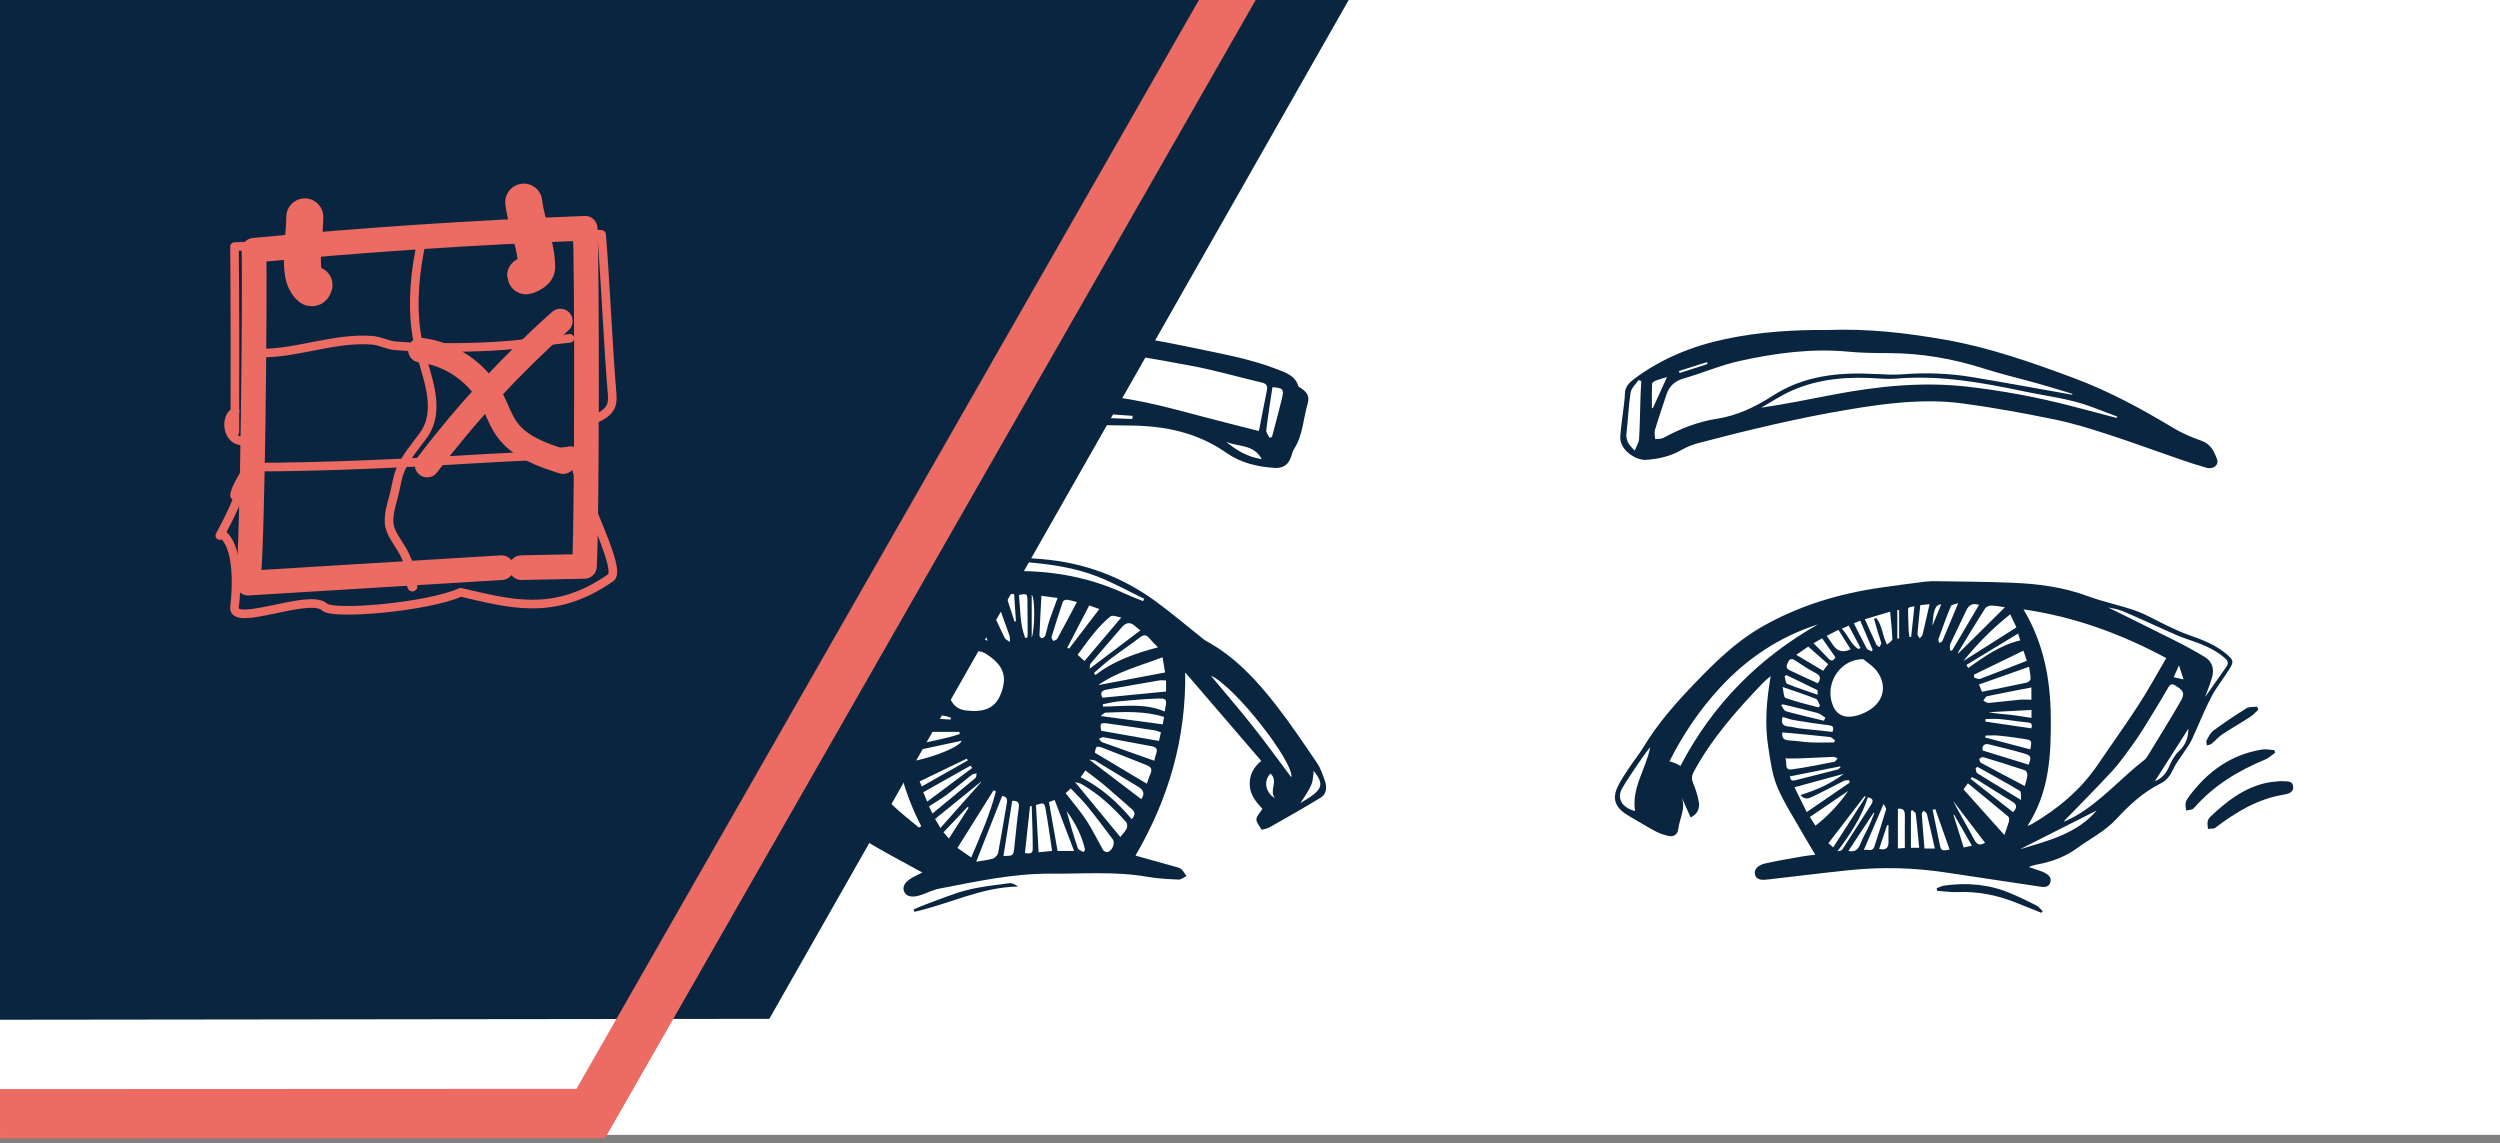
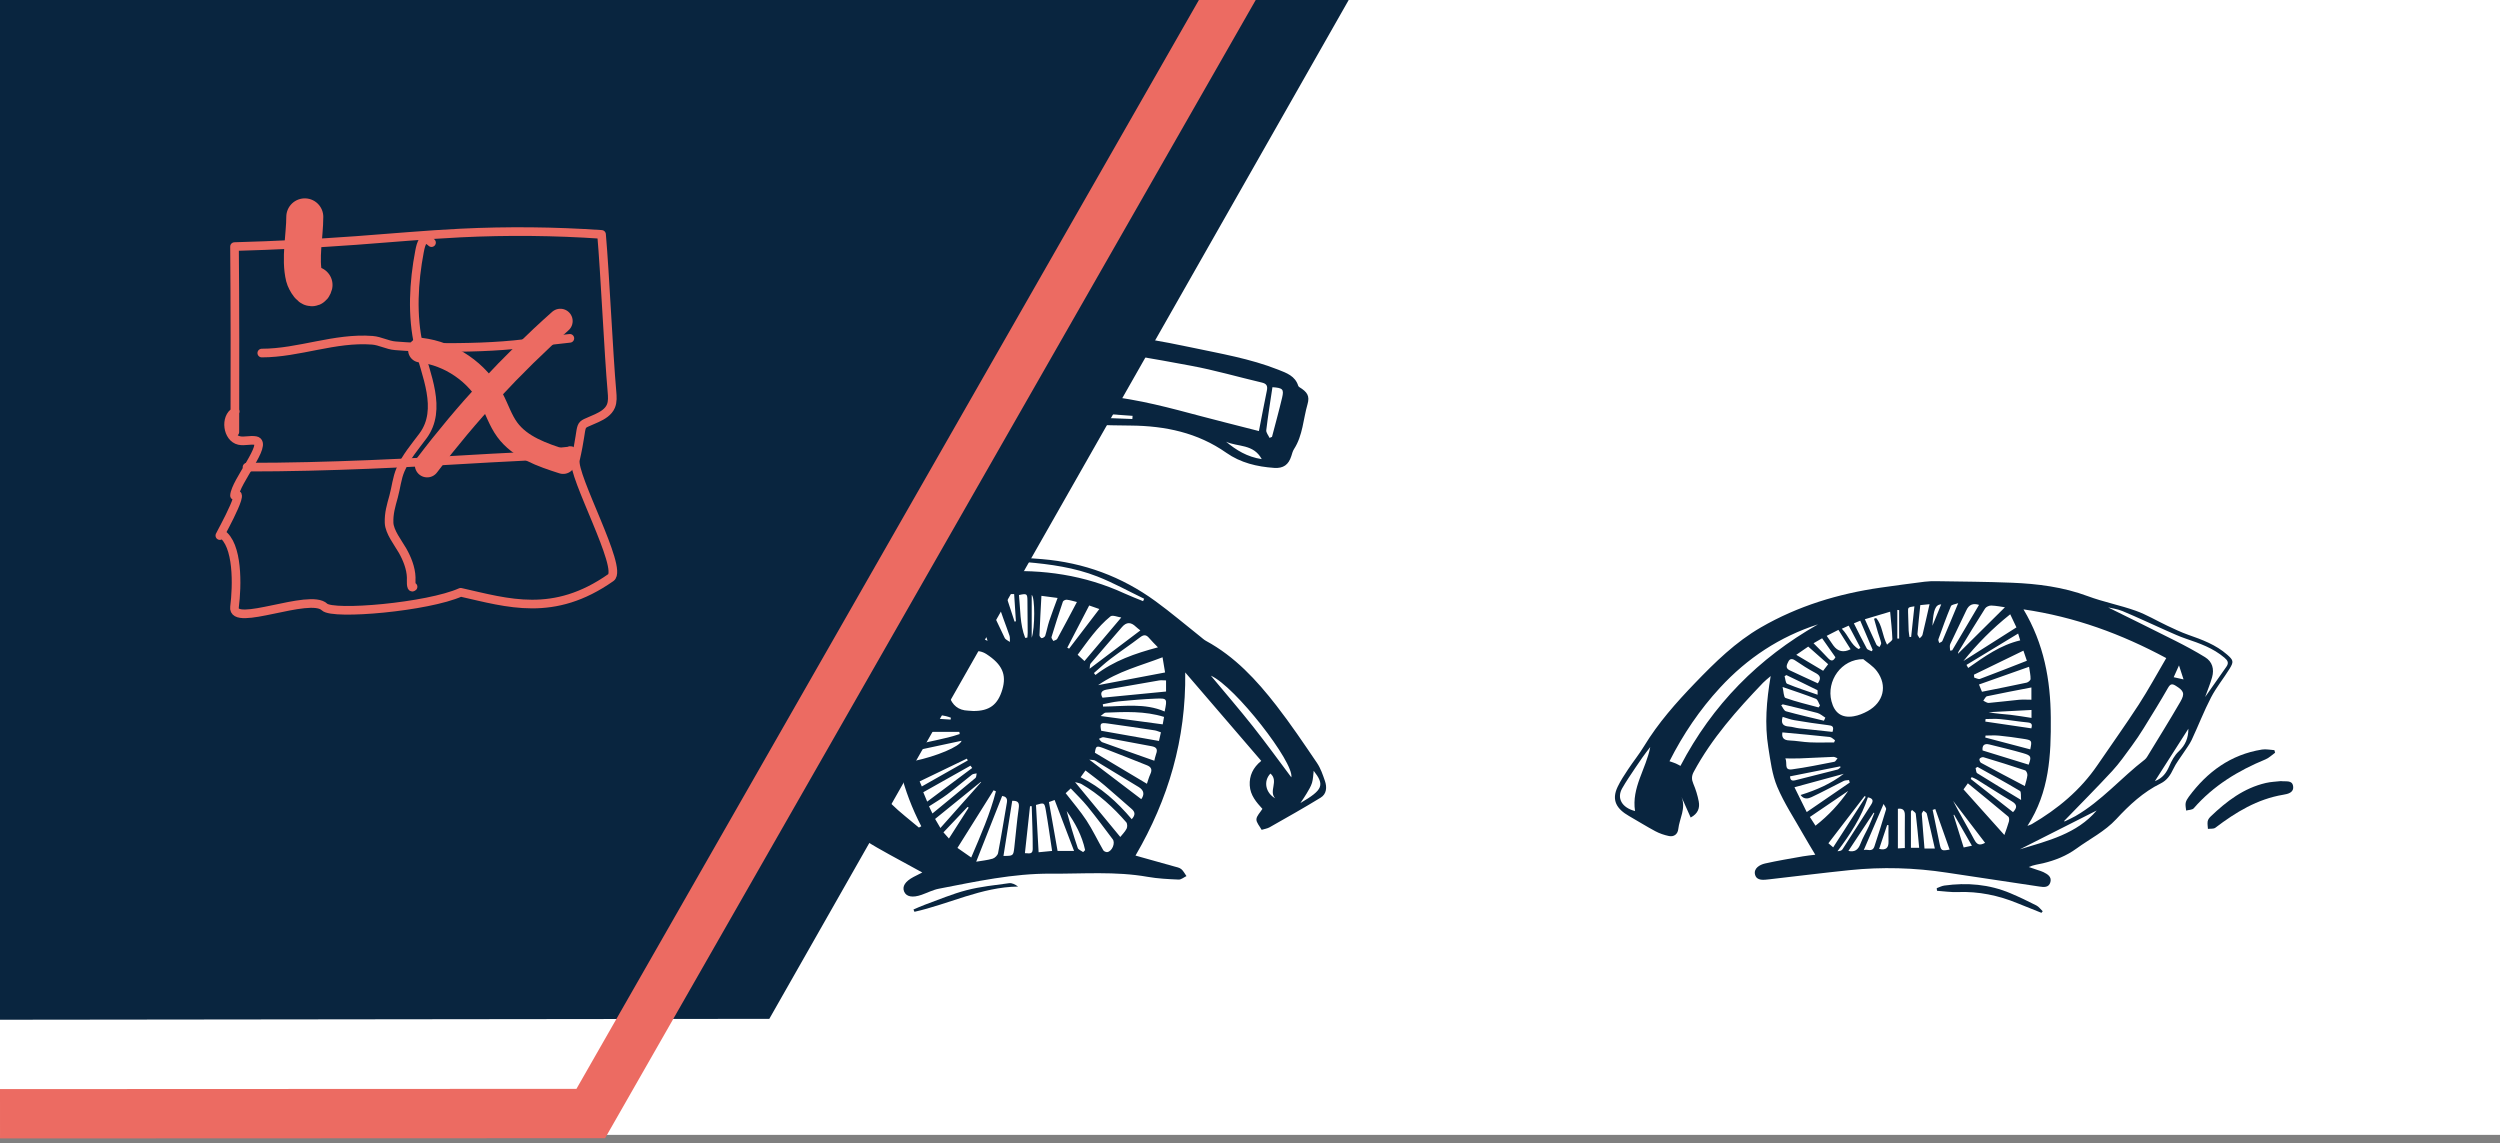
<svg xmlns="http://www.w3.org/2000/svg" width="304" height="139" viewBox="0 0 304 139" fill="none">
  <rect x="0" y="0" width="304" height="139" fill="#808080" stroke="none" />
  <rect width="304" height="138" fill="white" />
  <g clip-path="url(#clip0_2359_16168)">
    <path d="M265.518 82.616C265.323 82.014 265.158 81.504 264.966 80.911C264.764 81.361 264.569 81.797 264.321 82.349C264.842 82.465 265.222 82.55 265.518 82.616ZM234.983 76.093C235.333 75.241 235.683 74.389 236.053 73.487C235.347 73.521 235.094 74.141 234.983 76.093ZM230.935 74.192C230.861 74.183 230.787 74.175 230.713 74.166V77.649C230.787 77.65 230.861 77.65 230.935 77.65V74.192ZM229.64 100.339C229.586 100.334 229.531 100.328 229.477 100.323C229.154 101.288 228.831 102.253 228.505 103.225C229.365 103.43 229.663 103.076 229.644 102.326C229.628 101.664 229.64 101.001 229.64 100.339ZM232.195 77.458C232.262 77.457 232.329 77.455 232.396 77.454C232.527 76.22 232.658 74.986 232.792 73.728C232.001 73.844 232.003 73.844 232.022 74.453C232.046 75.195 232.059 75.938 232.091 76.679C232.103 76.94 232.159 77.199 232.195 77.458ZM223.964 76.454C224.793 77.288 225.065 78.42 226.025 78.931C226.093 78.876 226.16 78.821 226.228 78.766C225.763 77.89 225.298 77.014 224.802 76.079C224.556 76.189 224.336 76.288 223.964 76.454ZM239.786 102.84C239.019 101.504 238.32 100.285 237.621 99.067C237.597 99.081 237.572 99.095 237.548 99.109C237.954 100.406 238.36 101.702 238.782 103.052C239.001 103.006 239.324 102.937 239.786 102.84ZM247.031 86.331C245.238 86.425 243.526 86.515 241.814 86.605C242.693 86.782 243.565 86.821 244.431 86.916C245.289 87.011 246.14 87.164 247.031 87.297V86.331ZM225.431 75.8C225.968 76.859 226.461 77.871 227.001 78.857C227.094 79.026 227.391 79.084 227.594 79.193C227.635 79.137 227.676 79.081 227.717 79.025C227.22 77.857 226.722 76.688 226.207 75.476C225.952 75.582 225.725 75.677 225.431 75.8ZM224.765 103.47C225.51 103.644 225.947 103.354 226.223 102.62C226.502 101.877 226.924 101.188 227.258 100.463C227.501 99.938 227.703 99.394 227.924 98.858C227.893 98.848 227.863 98.839 227.832 98.829C226.817 100.366 225.802 101.902 224.765 103.47M220.527 78.217C221.151 78.856 221.733 79.422 222.278 80.02C222.664 80.444 222.936 80.403 223.188 79.921C222.65 79.154 222.124 78.404 221.57 77.616C221.258 77.796 220.974 77.96 220.527 78.217ZM245.406 77.04C243.235 78.358 241.18 79.604 239.124 80.851C239.194 80.975 239.263 81.1 239.332 81.224C241.298 79.848 243.244 78.433 245.658 77.87C245.588 77.641 245.531 77.453 245.406 77.04ZM238.115 73.346C237.785 73.473 237.318 73.509 237.234 73.707C236.676 75.029 236.194 76.382 235.709 77.733C235.664 77.857 235.774 78.036 235.812 78.189C235.942 78.11 236.141 78.06 236.19 77.945C236.823 76.468 237.435 74.982 238.115 73.346M241.387 102.489C240.069 100.76 238.783 99.074 237.497 97.387C238.309 98.985 239.229 100.497 240.048 102.061C240.37 102.678 240.68 102.878 241.387 102.489ZM247.017 88.568C247.111 88.181 247.145 87.903 246.584 87.851C245.462 87.747 244.348 87.552 243.227 87.444C242.639 87.387 242.041 87.434 241.448 87.434C241.436 87.537 241.424 87.641 241.412 87.744C243.249 88.014 245.087 88.284 247.017 88.568M221.02 84.479C221.007 84.192 221.05 83.952 220.987 83.92C219.739 83.296 218.48 82.696 217.222 82.091C217.149 82.135 217.077 82.18 217.004 82.225C217.104 82.543 217.12 83.064 217.318 83.147C218.496 83.636 219.717 84.023 221.02 84.479ZM217.668 94.405C217.687 94.72 217.757 95.022 218.298 94.882C220.014 94.44 221.736 94.02 223.452 93.576C223.59 93.54 223.697 93.391 223.819 93.293C223.8 93.259 223.781 93.224 223.761 93.19C221.745 93.592 219.729 93.994 217.668 94.405ZM266.107 88.613C264.766 90.712 263.426 92.81 262.034 94.989C262.982 94.622 263.436 93.968 263.791 93.152C264.07 92.51 264.427 91.837 264.93 91.373C265.747 90.619 266.111 89.732 266.107 88.613ZM226.875 96.892C226.828 96.861 226.781 96.831 226.734 96.801C225.278 98.699 223.823 100.596 222.333 102.539C222.421 102.615 222.588 102.758 222.915 103.038C224.264 100.945 225.569 98.918 226.875 96.892M234.632 73.471C234.184 73.516 233.842 73.549 233.508 73.582C233.383 74.804 233.252 75.95 233.163 77.098C233.151 77.263 233.34 77.445 233.436 77.618C233.552 77.481 233.734 77.36 233.773 77.204C234.064 76.012 234.327 74.813 234.632 73.471ZM232.499 98.488C232.455 98.552 232.411 98.617 232.368 98.681V103.093H233.371C233.235 101.668 233.12 100.311 232.957 98.961C232.936 98.787 232.658 98.645 232.499 98.488ZM235.331 98.379C235.224 98.413 235.117 98.447 235.009 98.481C235.291 99.853 235.573 101.224 235.855 102.596C236.032 103.453 236.097 103.494 237.074 103.308C236.491 101.66 235.911 100.02 235.331 98.379ZM227.137 96.955C226.351 99.377 224.979 101.468 223.439 103.507C223.698 103.5 223.939 103.442 224.036 103.292C225.216 101.477 226.37 99.645 227.541 97.824C227.857 97.332 227.713 97.072 227.137 96.955ZM221.79 87.639C221.847 87.516 221.904 87.392 221.961 87.269C221.64 87.073 221.344 86.791 220.996 86.696C219.6 86.315 218.188 85.991 216.781 85.646C216.719 85.686 216.657 85.727 216.594 85.767C216.786 86.017 216.934 86.425 217.177 86.493C218.703 86.917 220.25 87.266 221.79 87.639ZM223.552 76.591C223.041 76.851 222.603 77.074 222.126 77.317C222.442 77.776 222.681 78.139 222.936 78.491C223.471 79.23 224.17 79.383 225.035 78.949C224.559 78.193 224.085 77.439 223.552 76.591ZM235.277 103.182C234.95 101.74 234.641 100.338 234.3 98.944C234.265 98.799 234.039 98.701 233.901 98.58C233.826 98.713 233.679 98.85 233.688 98.977C233.782 100.355 233.9 101.731 234.018 103.182H235.277H235.277ZM230.783 98.349V103.166C231.157 103.145 231.42 103.131 231.628 103.119C231.628 101.736 231.615 100.435 231.633 99.134C231.642 98.495 231.352 98.265 230.783 98.349M239.751 94.497C239.713 94.571 239.675 94.645 239.638 94.719C241.355 96.066 243.072 97.413 244.784 98.756C245.313 98.207 245.296 97.833 244.647 97.447C243.208 96.592 241.807 95.675 240.385 94.791C240.189 94.669 239.963 94.594 239.751 94.497ZM241.446 89.443L241.404 89.683C243.229 90.163 245.053 90.643 246.879 91.124C247.101 90.025 247.104 90.008 245.994 89.834C245.028 89.681 244.057 89.548 243.084 89.453C242.543 89.4 241.992 89.443 241.446 89.443ZM220.764 100.405C222.381 99.138 223.658 97.744 224.739 96.18C223.207 97.22 221.676 98.261 220.08 99.345C220.273 99.645 220.488 99.978 220.764 100.405ZM219.881 78.625C219.523 78.871 219.036 79.207 218.426 79.626C219.606 80.328 220.636 80.94 221.694 81.569C221.915 81.279 222.081 81.061 222.304 80.768C221.501 80.058 220.731 79.377 219.881 78.625ZM226.634 103.373C227.026 103.196 227.677 103.701 227.934 102.909C228.419 101.417 228.907 99.927 229.347 98.422C229.398 98.249 229.154 97.991 229.042 97.763C228.203 99.718 227.437 101.503 226.634 103.373M216.76 83.536C216.889 84.059 216.887 84.788 217.118 84.871C218.428 85.341 219.793 85.656 221.14 86.023C221.198 85.943 221.256 85.862 221.314 85.782C221.148 85.504 221.045 85.069 220.806 84.974C219.554 84.474 218.267 84.06 216.76 83.536M221.05 83.093C221.512 82.425 221.31 82.114 220.729 81.81C219.886 81.37 219.086 80.844 218.296 80.312C217.935 80.07 217.653 80.077 217.468 80.444C217.292 80.794 217.051 81.232 217.601 81.495C218.737 82.037 219.885 82.555 221.05 83.093M222.832 88.999C223.065 88.286 222.748 88.235 222.292 88.179C220.922 88.011 219.555 87.804 218.193 87.575C217.707 87.494 217.24 87.307 216.769 87.17C216.531 87.966 216.807 88.301 217.543 88.348C217.95 88.374 218.348 88.515 218.755 88.562C220.122 88.719 221.491 88.857 222.832 88.999ZM245.768 97.278C245.716 96.813 245.798 96.282 245.624 96.177C243.93 95.164 242.194 94.222 240.47 93.26C240.391 93.304 240.312 93.348 240.233 93.392C240.294 93.607 240.285 93.932 240.425 94.02C242.119 95.081 243.834 96.107 245.768 97.278ZM237.134 79.114C237.217 79.104 237.3 79.094 237.384 79.083C238.472 77.242 239.56 75.4 240.652 73.552C239.936 73.329 239.433 73.499 239.102 74.223C238.472 75.599 237.779 76.946 237.148 78.322C237.047 78.542 237.134 78.848 237.134 79.114M216.739 89.059C216.646 89.624 216.817 90.015 217.605 90.041C218.425 90.069 219.241 90.235 220.062 90.27C221.048 90.312 222.038 90.28 223.026 90.28C223.064 90.192 223.102 90.104 223.14 90.017C222.924 89.878 222.72 89.641 222.492 89.616C220.608 89.411 218.72 89.245 216.739 89.059ZM254.959 98.553C251.844 100.128 248.727 101.704 245.61 103.28C249.016 102.236 252.532 101.407 254.959 98.553ZM247.019 83.595C245.14 83.96 243.377 84.288 241.624 84.663C241.442 84.702 241.319 85.017 241.169 85.204C241.39 85.3 241.619 85.494 241.83 85.477C243.057 85.374 244.279 85.206 245.505 85.094C246.006 85.048 246.514 85.086 247.019 85.086V83.595ZM217.092 92.223C217.389 92.757 216.868 93.695 217.909 93.555C219.634 93.322 221.343 92.967 223.053 92.634C223.205 92.604 223.314 92.355 223.444 92.208C223.278 92.148 223.11 92.03 222.947 92.036C221.589 92.085 220.231 92.165 218.873 92.219C218.34 92.241 217.805 92.223 217.092 92.223ZM241.081 91.255C242.97 91.837 244.827 92.41 246.687 92.984C247.034 92.016 247.005 91.876 246.017 91.588C244.663 91.194 243.288 90.873 241.92 90.53C241.269 90.367 241.015 90.656 241.081 91.255M246.048 79.119C244 80.114 242.016 81.078 240.031 82.042C240.043 82.16 240.055 82.278 240.067 82.396C240.3 82.455 240.575 82.625 240.76 82.556C242.65 81.85 244.525 81.106 246.466 80.348C246.369 80.063 246.231 79.658 246.048 79.119ZM226.767 75.298C227.257 76.386 227.702 77.392 228.171 78.387C228.231 78.515 228.418 78.584 228.547 78.68C228.62 78.512 228.779 78.326 228.749 78.179C228.661 77.754 228.488 77.347 228.363 76.929C228.196 76.366 228.042 75.8 227.882 75.235C227.967 75.208 228.051 75.18 228.135 75.153C228.905 76.018 228.863 77.259 229.465 78.392C229.73 78.124 230.118 77.91 230.111 77.709C230.077 76.621 229.945 75.535 229.841 74.382C228.764 74.703 227.788 74.994 226.767 75.298ZM246.218 95.584C246.337 95.113 246.487 94.695 246.531 94.266C246.551 94.074 246.404 93.726 246.257 93.677C244.575 93.112 242.88 92.584 241.181 92.074C241.047 92.034 240.764 92.161 240.709 92.282C240.658 92.395 240.769 92.692 240.89 92.758C242.628 93.699 244.38 94.615 246.218 95.584M244.443 74.696C242.226 76.462 240.39 78.34 238.748 80.383C240.873 79.035 242.997 77.687 245.199 76.29C244.993 75.855 244.746 75.334 244.443 74.696ZM246.735 81.079C244.636 81.822 242.671 82.517 240.644 83.235C240.811 83.641 240.912 83.887 241.007 84.118C242.872 83.743 244.656 83.394 246.433 83.011C246.625 82.969 246.912 82.73 246.916 82.575C246.929 82.131 246.819 81.685 246.735 81.079ZM198.821 98.623C198.377 95.779 200.177 93.473 200.67 90.841C200.008 91.674 199.409 92.531 198.831 93.402C198.291 94.214 197.735 95.019 197.253 95.866C196.583 97.045 197.2 98.214 198.821 98.623ZM243.732 101.536C243.927 100.973 244.132 100.446 244.282 99.904C244.333 99.719 244.327 99.401 244.213 99.304C242.602 97.95 240.968 96.623 239.292 95.251C239.08 95.547 238.921 95.769 238.763 95.989C240.441 97.862 242.083 99.695 243.732 101.536ZM238.078 79.855C238.055 79.763 238.032 79.672 238.009 79.58C239.93 77.677 241.851 75.773 243.799 73.844C243.394 73.787 242.765 73.656 242.131 73.634C241.881 73.625 241.514 73.79 241.385 73.994C240.281 75.726 239.215 77.483 238.157 79.244C238.06 79.405 238.101 79.649 238.078 79.855ZM219.697 98.747C221.505 97.507 223.216 96.334 224.928 95.16C224.897 95.058 224.867 94.957 224.837 94.856C224.622 94.888 224.381 94.87 224.195 94.962C222.887 95.612 221.604 96.315 220.28 96.93C219.909 97.102 219.376 97.27 218.949 96.671C220.902 96.062 222.656 95.29 224.203 94.095C222.232 94.632 220.261 95.169 218.208 95.729C218.685 96.696 219.169 97.677 219.697 98.747ZM268.144 84.757C269.052 83.461 269.888 82.263 270.731 81.07C271.058 80.606 270.889 80.312 270.489 79.972C269.117 78.803 267.469 78.229 265.803 77.663C265.002 77.391 264.229 77.035 263.454 76.691C261.669 75.9 259.905 75.062 258.104 74.311C257.444 74.035 256.704 73.95 256.351 73.864C258.891 75.123 261.732 76.511 264.555 77.937C265.771 78.551 266.974 79.199 268.134 79.912C269.033 80.465 269.264 81.369 268.99 82.356C268.778 83.119 268.466 83.854 268.144 84.757ZM221.07 75.92C216.422 77.418 212.473 80.024 209.159 83.618C206.688 86.297 204.67 89.278 203.009 92.567C203.353 92.688 203.576 92.751 203.785 92.844C204.013 92.945 204.23 93.074 204.342 93.133C208.228 85.697 213.827 80.027 221.07 75.92ZM226.573 80.154C223.903 80.141 222.071 82.8 222.704 85.266C223.072 86.701 223.965 87.346 225.409 87.1C225.996 87.001 226.584 86.76 227.11 86.471C229.044 85.407 229.544 83.379 228.238 81.62C227.755 80.969 227 80.52 226.573 80.154ZM251.012 99.816C251.021 99.844 251.029 99.872 251.038 99.9C251.486 99.68 251.948 99.483 252.379 99.234C255.558 97.396 257.937 94.574 260.811 92.36C260.93 92.268 261.026 92.135 261.106 92.004C262.456 89.783 263.835 87.579 265.135 85.329C265.717 84.322 265.546 83.999 264.573 83.39C264.122 83.107 263.908 83.159 263.627 83.65C262.683 85.301 261.681 86.919 260.68 88.536C260.219 89.281 259.732 90.013 259.212 90.717C258.449 91.75 257.713 92.817 256.843 93.758C254.94 95.815 252.961 97.801 251.012 99.816ZM246.056 74.099C248.558 78.294 249.34 82.699 249.376 87.269C249.412 91.797 249.221 96.293 246.538 100.428C246.841 100.307 246.96 100.275 247.062 100.215C250.219 98.37 252.977 96.083 255.054 93.034C256.723 90.583 258.454 88.172 260.068 85.685C261.244 83.873 262.274 81.968 263.416 80.024C257.963 77.093 252.324 75.013 246.056 74.099M215.315 82.21C214.907 82.565 214.627 82.775 214.388 83.024C211.208 86.349 208.156 89.773 205.955 93.862C205.683 94.368 205.688 94.786 205.912 95.311C206.204 95.994 206.427 96.72 206.566 97.45C206.715 98.233 206.492 98.929 205.586 99.412C205.204 98.554 204.835 97.728 204.467 96.903C205.048 98.285 204.222 99.524 204.078 100.818C204.01 101.429 203.561 101.79 202.936 101.66C202.371 101.543 201.802 101.348 201.294 101.078C200.205 100.497 199.157 99.84 198.085 99.225C196.606 98.376 195.913 97.325 196.709 95.669C197.063 94.93 197.521 94.237 197.975 93.552C198.601 92.606 199.32 91.718 199.908 90.75C201.635 87.906 203.825 85.436 206.115 83.056C208.55 80.526 211.056 78.063 214.134 76.286C218.645 73.682 223.531 72.199 228.662 71.46C230.449 71.203 232.237 70.964 234.028 70.737C234.512 70.676 235.006 70.664 235.495 70.672C238.54 70.723 241.586 70.736 244.628 70.859C247.777 70.986 250.881 71.376 253.877 72.494C255.78 73.204 257.803 73.587 259.717 74.271C261.041 74.744 262.267 75.49 263.548 76.091C264.385 76.484 265.222 76.888 266.093 77.193C267.781 77.784 269.445 78.399 270.818 79.601C271.575 80.264 271.649 80.457 271.127 81.305C270.399 82.486 269.505 83.575 268.867 84.8C267.994 86.478 267.314 88.254 266.51 89.969C266.253 90.515 265.867 91.001 265.538 91.513C265.113 92.172 264.607 92.793 264.28 93.497C263.927 94.257 263.49 94.896 262.741 95.265C260.615 96.311 258.919 97.896 257.338 99.603C255.942 101.11 254.123 102.003 252.502 103.183C251.254 104.091 249.898 104.618 248.442 104.971C247.881 105.107 247.299 105.16 246.696 105.427C247.072 105.554 247.448 105.681 247.823 105.81C248.043 105.886 248.271 105.946 248.477 106.049C248.975 106.299 249.503 106.598 249.331 107.259C249.148 107.96 248.528 107.883 247.983 107.802C244.231 107.245 240.478 106.687 236.728 106.112C232.803 105.51 228.863 105.402 224.917 105.808C221.659 106.144 218.409 106.552 215.155 106.923C214.481 107 213.621 107.139 213.415 106.358C213.218 105.606 213.961 105.151 214.63 105C216.156 104.656 217.704 104.404 219.246 104.128C219.72 104.043 220.203 104.003 220.738 103.935C220.216 103.055 219.722 102.254 219.26 101.435C218.184 99.528 216.958 97.682 216.112 95.677C215.485 94.189 215.286 92.501 215.026 90.882C214.571 88.055 214.801 85.229 215.315 82.21" fill="#09253F" />
-     <path d="M204.153 45.114C204.185 45.196 204.217 45.277 204.249 45.358C205.378 44.993 206.507 44.629 207.636 44.264C207.611 44.188 207.586 44.111 207.562 44.034C206.425 44.394 205.289 44.754 204.153 45.114ZM202.705 45.853C202.341 45.963 201.846 46.09 201.371 46.27C201.182 46.341 200.899 46.524 200.893 46.666C200.851 47.656 200.871 48.648 200.871 49.64C200.912 49.632 200.953 49.624 200.995 49.617C201.572 48.345 202.15 47.074 202.705 45.853ZM198.797 54.786C199.009 54.227 199.288 53.804 199.314 53.365C199.414 51.645 199.43 49.92 199.486 48.197C199.506 47.578 199.551 46.961 199.585 46.342C199.47 46.3 199.356 46.258 199.242 46.215C198.909 46.72 198.368 47.191 198.282 47.735C198.025 49.354 197.982 51.007 197.784 52.637C197.681 53.481 197.988 54.075 198.797 54.786M257.378 50.816C257.411 50.763 257.443 50.711 257.476 50.659C256.423 50.262 255.372 49.865 254.319 49.469C251.671 48.473 248.867 48.171 246.123 47.593C241.041 46.524 235.954 45.603 230.722 46.029C230.005 46.088 229.275 46.078 228.557 46.028C224.89 45.77 221.281 45.992 217.876 47.504C216.583 48.078 215.389 48.878 214.15 49.575C217.158 49.139 220.081 48.529 223.014 47.973C228.331 46.966 233.687 46.405 239.094 47.005C243.401 47.484 247.657 48.282 251.855 49.369C253.697 49.846 255.537 50.333 257.378 50.816M251.957 47.995C251.977 47.962 251.997 47.928 252.017 47.894C250.673 47.49 249.335 47.066 247.984 46.686C245.73 46.051 243.443 45.521 241.214 44.809C237.449 43.606 233.614 42.949 229.66 42.938C228.036 42.934 226.404 42.921 224.789 42.766C220.316 42.338 215.925 42.93 211.59 43.882C209.264 44.393 207.042 45.358 204.744 46.016C203.627 46.336 202.965 46.969 202.622 48.034C202.166 49.454 201.667 50.861 201.24 52.29C201.14 52.625 201.255 53.024 201.271 53.393C201.604 53.35 201.986 53.397 202.261 53.247C204.298 52.143 206.447 51.282 208.717 50.933C211.27 50.54 213.47 49.469 215.589 48.105C219.365 45.674 223.572 45.25 227.921 45.472C229.076 45.531 230.242 45.603 231.391 45.512C234.236 45.285 237.064 45.399 239.869 45.865C243.905 46.536 247.928 47.282 251.957 47.995M222.073 40.128C227.313 39.934 231.884 40.505 236.446 41.296C241.864 42.235 247.005 44.053 252.133 45.955C256.437 47.551 260.435 49.725 264.352 52.085C265.404 52.719 266.569 53.196 267.731 53.608C268.831 53.998 269.231 54.897 269.589 55.82C269.865 56.532 269.139 57.12 268.291 56.878C267.179 56.561 266.078 56.196 264.984 55.819C262.084 54.819 259.206 53.753 256.288 52.808C254.157 52.117 252.003 51.448 249.812 51.001C246.101 50.245 242.369 49.549 238.617 49.054C234.023 48.449 229.449 49.022 224.908 49.779C218.746 50.805 212.678 52.263 206.64 53.846C205.898 54.041 205.152 54.319 204.492 54.703C203.137 55.492 201.654 55.82 200.143 55.918C198.966 55.994 196.895 54.75 197.028 53.03C197.117 51.875 197.293 50.727 197.425 49.576C197.489 49.016 197.578 48.455 197.585 47.893C197.595 47.036 198.12 46.515 198.725 46.065C202.048 43.591 205.767 42.084 209.826 41.222C214.078 40.32 218.36 40.1 222.073 40.128" fill="#09253F" />
    <path d="M276.653 91.529C276.268 91.802 275.918 92.16 275.492 92.336C272.163 93.71 269.152 95.531 266.761 98.285C266.582 98.491 266.15 98.476 265.835 98.564C265.81 98.255 265.724 97.937 265.776 97.642C265.823 97.377 265.988 97.114 266.154 96.89C268.398 93.856 271.255 91.753 275.059 91.145C275.545 91.067 276.063 91.188 276.566 91.217C276.595 91.321 276.624 91.425 276.653 91.529Z" fill="#09253F" />
    <path d="M277.357 94.982C277.98 95.068 278.73 94.823 278.842 95.603C278.956 96.4 278.183 96.55 277.638 96.641C274.485 97.168 271.873 98.765 269.388 100.653C269.175 100.816 268.789 100.752 268.484 100.794C268.469 100.483 268.403 100.163 268.455 99.864C268.492 99.654 268.657 99.439 268.819 99.283C270.753 97.428 272.851 95.829 275.53 95.208C276.152 95.063 276.805 95.047 277.357 94.982Z" fill="#09253F" />
    <path d="M235.506 108.003C235.813 107.893 236.112 107.728 236.428 107.684C239.19 107.299 241.891 107.527 244.478 108.622C245.545 109.073 246.592 109.577 247.624 110.103C247.923 110.255 248.14 110.569 248.394 110.808C248.343 110.872 248.292 110.936 248.24 111C247.279 110.616 246.315 110.241 245.359 109.846C243.015 108.877 240.59 108.376 238.04 108.475C237.21 108.507 236.374 108.377 235.541 108.321C235.529 108.215 235.518 108.109 235.506 108.003Z" fill="#09253F" />
-     <path d="M274.609 86.297C274.281 86.593 273.986 86.939 273.621 87.177C272.497 87.905 271.33 88.566 270.215 89.306C269.749 89.615 269.383 90.073 268.945 90.429C268.791 90.554 268.557 90.579 268.359 90.65C268.342 90.436 268.239 90.176 268.325 90.018C268.555 89.592 268.787 89.103 269.159 88.83C270.462 87.876 271.804 86.971 273.179 86.122C273.516 85.913 274.029 85.987 274.462 85.932C274.511 86.053 274.56 86.175 274.609 86.297Z" fill="#09253F" />
    <path d="M93.822 83.727C92.985 84.187 92.244 85.189 92.366 85.671C92.843 85.033 93.317 84.401 93.822 83.727ZM93.032 87.054C93.36 86.244 93.668 85.485 94.027 84.598C92.928 85.498 92.561 86.392 93.032 87.054ZM118.335 72.557C118.899 73.346 119.424 74.081 119.949 74.816C119.396 72.602 119.227 72.359 118.335 72.557ZM125.456 72.341V77.552C125.858 76.369 125.867 72.634 125.456 72.341ZM89.34 86.708C89.183 86.1 88.84 85.454 88.911 84.857C88.984 84.252 89.465 83.695 89.847 82.964C87.908 84.275 87.731 84.924 89.34 86.708M154.485 94.064C153.601 94.982 153.886 96.415 155.066 97.077C154.236 96.206 155.531 94.964 154.485 94.064ZM123.371 75.589C123.426 75.575 123.48 75.562 123.534 75.548C123.463 74.452 123.392 73.356 123.32 72.24H122.276C122.66 73.412 123.015 74.501 123.371 75.589ZM112.01 77.999C111.935 78.028 111.861 78.058 111.786 78.087C111.808 78.39 111.717 78.87 111.87 78.969C112.71 79.505 113.61 79.949 114.488 80.424C114.547 80.336 114.606 80.247 114.664 80.159C113.78 79.439 112.895 78.719 112.01 77.999M103.146 97.83C103.19 97.779 103.234 97.727 103.277 97.675C102.384 96.442 99.948 94.366 99.195 94.197C99.148 94.252 99.102 94.306 99.055 94.361C100.419 95.517 101.783 96.674 103.146 97.83M117.793 98.209C117.747 98.179 117.702 98.15 117.655 98.12C116.691 99.138 115.727 100.155 114.723 101.214C114.932 101.45 115.126 101.668 115.39 101.965C116.23 100.653 117.012 99.431 117.793 98.209ZM110.686 86.436C110.47 87.097 110.66 87.278 111.184 87.279C111.981 87.28 112.778 87.334 113.574 87.375C114.248 87.41 114.922 87.459 115.596 87.502C115.605 87.425 115.615 87.348 115.625 87.271C114.048 86.666 112.306 86.977 110.686 86.436ZM112.381 76.623C112.285 76.653 112.189 76.682 112.094 76.712C112.198 76.989 112.224 77.362 112.422 77.527C113.193 78.167 114.017 78.742 114.824 79.338C114.881 79.38 114.962 79.389 115.065 79.425C115.199 79.28 115.333 79.135 115.487 78.969C114.427 78.168 113.404 77.396 112.381 76.623M111.829 95.018C111.898 95.18 111.982 95.379 112.091 95.635C113.996 94.555 115.841 93.51 117.686 92.465C117.646 92.393 117.607 92.321 117.567 92.25C115.689 93.156 113.811 94.062 111.829 95.018M131.708 103.613C131.789 103.534 131.871 103.454 131.952 103.375C131.575 101.614 130.74 100.068 129.707 98.618C130.11 100.136 130.552 101.633 131.053 103.109C131.126 103.326 131.482 103.447 131.708 103.613ZM159.744 93.728C159.682 94.213 159.682 94.727 159.539 95.197C159.399 95.654 159.127 96.075 158.883 96.494C158.652 96.891 158.381 97.266 158.128 97.65C160.881 96.044 161.1 95.466 159.744 93.728ZM124.63 103.745C124.946 103.714 125.572 103.993 125.578 103.273C125.592 101.527 125.504 99.781 125.457 98.035C125.388 98.035 125.319 98.035 125.25 98.035C125.044 99.928 124.838 101.821 124.63 103.745ZM124.661 77.567C124.749 77.556 124.837 77.545 124.925 77.533C124.94 77.34 124.968 77.147 124.967 76.954C124.961 75.665 124.946 74.376 124.937 73.087C124.931 72.188 124.876 72.145 123.908 72.356C124.089 74.102 124.005 75.894 124.661 77.567M111.482 79.576C111.341 80.213 111.229 80.725 111.113 81.253C112.1 81.606 113.001 81.927 114.125 82.329C114.054 81.755 114.157 81.125 113.919 80.945C113.217 80.413 112.379 80.06 111.482 79.576M129.78 78.761C129.855 78.799 129.929 78.836 130.004 78.874C131.22 77.281 132.436 75.687 133.68 74.057C133.31 73.928 132.907 73.787 132.446 73.626C131.537 75.377 130.659 77.069 129.78 78.761ZM110.729 84.232C110.692 84.647 110.631 84.979 110.647 85.307C110.655 85.475 110.782 85.765 110.887 85.78C112.037 85.95 113.193 86.076 114.348 86.214C114.397 86.127 114.446 86.04 114.494 85.954C114.234 85.656 114.029 85.21 113.703 85.088C112.769 84.741 111.786 84.525 110.729 84.232M114.053 84.389C113.866 83.768 113.867 83.15 113.595 82.987C112.82 82.52 111.933 82.238 110.992 81.843C110.924 82.371 110.84 82.797 110.83 83.224C110.827 83.374 110.977 83.627 111.105 83.663C111.988 83.908 112.884 84.108 114.053 84.389M114.353 100.684C116.058 98.765 117.685 96.934 119.311 95.103C119.294 95.094 119.278 95.086 119.261 95.077C117.427 96.565 115.593 98.053 113.709 99.583C113.884 99.881 114.072 100.204 114.353 100.684ZM113.384 98.919C115.176 97.447 116.904 96.037 118.614 94.603C118.735 94.501 118.716 94.233 118.761 94.043C118.568 94.092 118.333 94.087 118.189 94.199C117.177 94.989 116.204 95.828 115.18 96.6C114.489 97.119 113.735 97.554 112.97 98.052C113.104 98.333 113.222 98.579 113.384 98.919M115.353 72.855C116.766 74.483 118.107 76.039 119.467 77.578C119.616 77.746 119.879 77.814 120.089 77.928C119.968 77.443 119.724 77.094 119.478 76.746C118.737 75.695 117.924 74.687 117.274 73.584C116.677 72.57 116.753 72.525 115.353 72.855M118.219 93.386C118.151 93.292 118.082 93.198 118.013 93.105C116.109 94.177 114.204 95.248 112.271 96.335C112.418 96.69 112.552 97.011 112.745 97.477C114.637 96.063 116.428 94.724 118.219 93.386ZM119.745 72.421C120.567 74.181 121.349 75.885 122.17 77.569C122.275 77.784 122.585 77.899 122.8 78.06C122.788 77.803 122.833 77.527 122.754 77.292C122.301 75.952 121.75 74.641 121.368 73.282C121.045 72.131 121.109 72.097 119.745 72.421ZM116.93 90.077C114.9 90.512 112.952 90.929 110.928 91.363C111.014 91.773 111.094 92.153 111.174 92.532C113.843 91.978 116.733 90.778 116.93 90.077ZM138.778 97.178C139.152 96.663 139.162 96.131 138.481 95.714C136.71 94.629 134.936 93.549 133.155 92.48C133.021 92.399 132.824 92.425 132.458 92.373C134.671 94.055 136.695 95.594 138.778 97.178ZM106.174 75.146C106.148 75.081 106.122 75.016 106.096 74.952C102.263 76.169 99.09 78.548 95.801 80.723C95.843 80.796 95.884 80.869 95.925 80.941C99.342 79.01 102.758 77.078 106.174 75.146ZM137.619 99.615C138.095 99.09 138.032 98.725 137.589 98.349C136.493 97.414 135.432 96.439 134.33 95.511C133.59 94.887 132.805 94.316 131.994 93.686C131.775 93.99 131.616 94.211 131.401 94.512C133.888 95.747 135.86 97.522 137.619 99.615ZM118.38 77.821C118.412 77.745 118.444 77.668 118.477 77.592C117.315 76.19 116.133 74.803 115.001 73.378C114.509 72.76 114.04 72.884 113.48 73.202C113.521 73.32 113.527 73.409 113.574 73.46C114.856 74.833 116.126 76.218 117.444 77.557C117.641 77.757 118.062 77.738 118.38 77.821M110.671 88.993C110.73 89.582 110.783 90.112 110.843 90.709C112.879 90.142 114.843 89.897 116.7 89.258C116.685 89.17 116.669 89.081 116.653 88.993H110.671ZM126.636 72.453C126.548 74.132 126.459 75.693 126.398 77.255C126.393 77.375 126.6 77.615 126.678 77.603C126.835 77.579 127.054 77.445 127.098 77.309C127.287 76.722 127.39 76.108 127.584 75.524C127.888 74.605 128.241 73.701 128.602 72.711C127.952 72.626 127.373 72.55 126.636 72.453M134.099 85.638C134.112 85.732 134.125 85.827 134.138 85.921C136.654 85.898 139.2 85.465 141.62 86.519C141.946 84.944 141.944 84.898 140.535 84.953C139.023 85.011 137.513 85.146 136.005 85.289C135.365 85.35 134.734 85.518 134.099 85.638ZM130.953 73.203C130.517 73.099 130.124 72.972 129.722 72.925C129.569 72.907 129.29 73.035 129.248 73.158C128.761 74.587 128.299 76.025 127.862 77.47C127.824 77.593 128.005 77.783 128.084 77.942C128.245 77.86 128.483 77.821 128.555 77.69C129.353 76.234 130.125 74.763 130.953 73.203ZM116.858 78.057C115.638 76.734 114.425 75.419 113.139 74.025C112.985 74.457 112.89 74.83 112.724 75.166C112.45 75.719 112.625 76.033 113.123 76.355C113.967 76.899 114.782 77.496 115.562 78.128C116.067 78.537 116.458 78.531 116.858 78.057M133.837 87.067C136.467 87.42 138.895 87.747 141.386 88.082C141.423 87.872 141.485 87.53 141.548 87.176C139.176 86.442 136.808 86.564 134.446 86.656C134.265 86.663 134.093 86.888 133.837 87.067ZM123.086 97.379C122.734 99.597 122.379 101.831 122.022 104.08C123.21 104.079 123.222 104.08 123.342 103.037C123.524 101.452 123.651 99.86 123.877 98.282C123.969 97.637 123.826 97.351 123.086 97.379ZM125.976 97.881C126.082 99.784 126.187 101.682 126.295 103.633C126.827 103.582 127.325 103.534 127.935 103.475C127.674 101.759 127.454 100.139 127.171 98.529C127.005 97.578 126.96 97.585 125.976 97.881M140.364 92.505C140.415 92.311 140.471 91.984 140.584 91.679C140.796 91.112 140.635 90.847 140.021 90.738C138.076 90.394 136.14 89.998 134.196 89.649C134.024 89.618 133.818 89.774 133.628 89.844C133.765 89.985 133.875 90.196 134.04 90.256C136.107 91.006 138.182 91.734 140.364 92.505M131.872 80.382C133.369 78.611 134.816 76.899 136.346 75.088C135.936 75.036 135.282 74.748 135.03 74.953C133.431 76.254 132.279 77.956 131.041 79.619C131.374 79.925 131.636 80.165 131.872 80.382ZM133.019 81.842C133.083 81.921 133.146 81.999 133.209 82.078C135.441 80.344 138.043 79.453 140.806 78.716C140.404 78.296 140.049 77.963 139.739 77.591C139.391 77.175 139.096 77.144 138.644 77.489C137.46 78.394 136.218 79.223 135.031 80.123C134.329 80.655 133.688 81.267 133.019 81.842M128.601 103.475H130.606C129.804 101.37 129.033 99.349 128.243 97.279C127.89 97.408 127.684 97.483 127.552 97.531C127.905 99.532 128.247 101.468 128.601 103.475ZM141.168 89.05C140.848 88.947 140.635 88.845 140.411 88.811C138.503 88.523 136.593 88.234 134.68 87.974C133.799 87.854 133.733 87.958 133.904 88.86C136.238 89.272 138.558 89.682 140.931 90.102C140.997 89.81 141.074 89.466 141.168 89.05ZM132.499 81.317C134.649 79.693 136.644 78.187 138.667 76.659C138.469 76.497 138.281 76.365 138.117 76.207C137.535 75.644 136.987 75.605 136.431 76.253C135.164 77.732 133.88 79.196 132.621 80.682C132.514 80.809 132.545 81.052 132.499 81.317ZM141.365 79.925C138.691 80.959 135.972 81.609 133.533 83.313C136.335 82.783 138.967 82.284 141.673 81.772C141.59 81.276 141.487 80.658 141.365 79.925ZM141.792 82.737C141.449 82.737 141.191 82.701 140.946 82.742C138.82 83.106 136.697 83.487 134.571 83.854C133.836 83.981 133.796 84.366 134.062 84.84C136.678 84.586 139.219 84.34 141.792 84.09V82.737ZM130.727 95.105C132.616 97.397 134.401 99.561 136.227 101.776C136.452 101.493 136.787 101.163 136.996 100.767C137.103 100.564 137.092 100.148 136.952 99.988C135.371 98.173 133.611 96.555 131.513 95.343C131.31 95.226 131.054 95.201 130.727 95.105M116.425 103.106C116.875 103.42 117.438 103.812 118.1 104.272C119.254 101.564 120.399 98.973 121.102 96.225C121.008 96.183 120.913 96.141 120.819 96.099C119.382 98.39 117.945 100.681 116.425 103.106ZM129.585 96.452C130.473 97.603 131.375 98.637 132.118 99.773C132.875 100.929 133.467 102.192 134.159 103.393C134.235 103.524 134.507 103.64 134.66 103.612C135.235 103.509 135.649 102.511 135.307 102.056C134.302 100.718 133.304 99.373 132.25 98.075C131.626 97.305 130.901 96.618 130.202 95.873C129.944 96.116 129.778 96.271 129.585 96.452ZM139.465 95.308C139.58 94.976 139.696 94.53 139.887 94.119C140.138 93.578 139.989 93.261 139.453 93.051C137.687 92.359 135.934 91.635 134.159 90.967C133.313 90.649 133.258 90.719 133.139 91.532C135.244 92.788 137.309 94.021 139.465 95.308ZM147.24 82.161C149.013 84.293 150.733 86.282 152.363 88.342C153.979 90.386 155.505 92.501 157.026 94.525C157.392 92.742 150.191 83.46 147.24 82.161ZM118.705 104.782C119.4 104.663 120.076 104.603 120.713 104.411C120.981 104.329 121.314 103.999 121.365 103.733C121.758 101.686 122.084 99.627 122.441 97.573C122.537 97.023 122.24 96.844 121.864 96.788C120.831 99.403 119.812 101.982 118.705 104.782ZM106.335 99.49C106.366 99.456 106.398 99.422 106.429 99.388C102.477 94.716 98.525 90.045 94.544 85.34C94.243 86.058 93.896 86.828 93.607 87.62C93.546 87.788 93.646 88.065 93.756 88.238C94.994 90.183 96.629 91.787 98.561 92.975C100.388 94.099 101.932 95.493 103.45 96.964C104.367 97.852 105.371 98.651 106.335 99.49M139.001 73.1C139.044 73.002 139.086 72.904 139.128 72.806C137.234 71.894 135.386 70.863 133.434 70.099C130.659 69.013 127.72 68.606 124.75 68.352C122.773 68.183 120.847 68.145 118.944 68.791C118.512 68.938 118.034 68.975 117.574 69.008C115.51 69.157 113.488 69.479 111.52 70.163C109.795 70.763 108.038 71.276 106.28 71.775C103.843 72.467 101.426 73.235 99.273 74.587C97.941 75.424 96.75 76.484 95.495 77.444C95.539 77.508 95.583 77.572 95.628 77.635C95.798 77.545 95.973 77.464 96.137 77.365C97.42 76.595 98.709 75.835 99.981 75.047C103.311 72.985 106.925 71.583 110.751 70.89C114.322 70.243 117.941 69.743 121.56 69.515C126.795 69.187 131.91 69.941 136.736 72.161C137.478 72.503 138.246 72.789 139.001 73.1ZM118.345 86.458C120.325 86.471 121.337 85.69 121.883 83.847C122.423 82.025 121.866 80.786 119.948 79.537C118.926 78.873 117.617 79.105 116.345 80.178C115.325 81.038 114.919 83.216 115.413 84.631C115.811 85.77 116.528 86.373 117.727 86.416C117.984 86.425 118.241 86.451 118.345 86.458ZM111.058 73.615C110.29 73.912 109.712 74.064 109.203 74.343C104.934 76.681 100.672 79.033 96.419 81.401C94.981 82.202 94.88 82.425 95.902 83.732C97.885 86.269 99.902 88.785 102.04 91.191C104.059 93.462 106.219 95.611 108.38 97.75C109.426 98.785 110.615 99.676 111.739 100.632C111.836 100.58 111.933 100.528 112.03 100.475C107.495 91.744 107.896 82.84 111.058 73.615ZM153.414 100.908C153.169 100.449 152.763 100.027 152.781 99.626C152.8 99.21 153.231 98.812 153.511 98.359C152.797 97.577 152.032 96.716 151.969 95.507C151.907 94.328 152.357 93.344 153.368 92.523C150.3 88.953 147.256 85.412 144.124 81.767C144.227 89.907 142.078 97.17 138.077 104.037C138.262 104.089 138.545 104.171 138.828 104.25C140.145 104.618 141.463 104.982 142.778 105.357C143.075 105.441 143.415 105.497 143.64 105.682C143.905 105.9 144.067 106.244 144.274 106.533C143.957 106.682 143.634 106.969 143.325 106.956C142.063 106.901 140.79 106.842 139.55 106.623C135.649 105.933 131.722 106.266 127.806 106.238C123.182 106.205 118.684 107.196 114.176 108.065C113.451 108.205 112.769 108.562 112.063 108.81C110.963 109.196 110.201 109.048 109.939 108.409C109.683 107.784 110.073 107.176 111.078 106.641C111.39 106.475 111.708 106.32 112.15 106.096C111.736 105.869 111.45 105.715 111.166 105.557C109.166 104.439 107.112 103.406 105.182 102.179C103.356 101.019 101.593 99.736 99.929 98.355C98.67 97.309 97.599 96.033 96.465 94.839C94.958 93.252 93.495 91.621 91.966 90.055C91.035 89.102 89.938 88.303 89.064 87.306C88.471 86.629 88.028 85.765 87.734 84.91C87.615 84.563 87.977 83.942 88.281 83.581C88.875 82.873 89.563 82.238 90.248 81.611C92.206 79.816 94.228 78.09 96.138 76.247C98.458 74.007 101.313 72.8 104.294 71.835C106.94 70.978 109.6 70.146 112.296 69.468C114.284 68.968 116.393 68.916 118.353 68.34C121.142 67.52 123.889 67.754 126.7 67.989C131.797 68.414 136.397 70.11 140.509 73.106C142.383 74.471 144.152 75.978 145.97 77.419C146.192 77.595 146.402 77.798 146.648 77.931C150.156 79.832 152.798 82.695 155.196 85.782C156.949 88.037 158.547 90.416 160.152 92.782C160.592 93.432 160.856 94.217 161.114 94.97C161.373 95.725 161.32 96.547 160.595 96.992C158.556 98.243 156.468 99.414 154.387 100.596C154.107 100.756 153.762 100.8 153.414 100.908Z" fill="#09253F" />
    <path d="M153.429 55.831C152.415 53.95 150.501 54.366 149.09 53.711C150.319 54.731 151.641 55.557 153.429 55.831ZM124.383 49.616C128.77 50.769 133.24 50.753 137.694 50.952C137.703 50.823 137.712 50.694 137.722 50.566C133.275 50.249 128.829 49.933 124.383 49.616ZM154.376 53.248C154.476 53.207 154.576 53.165 154.675 53.123C155.088 51.535 155.528 49.954 155.904 48.358C156.148 47.324 155.989 47.172 154.729 47.083C154.472 48.816 154.187 50.557 153.978 52.308C153.943 52.601 154.235 52.934 154.376 53.248ZM91.048 52.491C91.099 52.566 91.149 52.641 91.2 52.715C92.616 51.831 94.049 50.97 95.447 50.057C99.434 47.454 103.697 45.633 108.509 45.276C110.509 45.127 112.133 44.109 113.636 42.853C105.234 44.043 97.932 47.783 91.048 52.491M94.302 51.811C94.617 51.719 94.931 51.621 95.248 51.537C102.792 49.529 110.39 47.789 118.233 47.545C124.666 47.344 131.109 47.473 137.457 48.576C141.361 49.254 145.179 50.426 149.035 51.383C150.425 51.728 151.81 52.091 153.085 52.417C153.414 50.727 153.715 49.111 154.049 47.502C154.164 46.948 154.036 46.658 153.444 46.519C150.557 45.843 147.701 45.005 144.789 44.468C140.276 43.636 135.747 42.778 131.186 42.351C127.296 41.987 123.349 42.267 119.43 42.159C117.033 42.093 114.894 42.709 112.952 44.07C111.386 45.166 109.628 45.715 107.753 45.886C102.626 46.355 98.388 48.864 94.302 51.811M96.5 53.862C99.354 53.324 102.215 52.817 105.062 52.24C108.787 51.485 112.502 50.674 116.221 49.887C115.789 49.999 115.32 49.925 114.882 50.011C108.991 51.161 103.104 52.33 97.219 53.51C96.97 53.56 96.749 53.75 96.51 53.87C96.236 53.892 95.95 53.871 95.689 53.944C94.647 54.232 93.611 54.546 92.576 54.858C92.034 55.021 91.498 55.199 90.959 55.37C90.976 55.433 90.992 55.496 91.009 55.559C91.483 55.474 91.974 55.442 92.427 55.292C93.793 54.84 95.143 54.342 96.5 53.862M123.303 40.047C130.572 39.771 137.715 40.728 144.807 42.236C148.391 42.998 152.01 43.601 155.44 44.957C156.45 45.356 157.495 45.717 157.865 46.914C157.885 46.978 157.948 47.043 158.007 47.079C158.957 47.656 159.287 48.144 158.996 49.148C158.468 50.968 158.428 52.939 157.357 54.599C157.193 54.853 157.116 55.168 157.023 55.462C156.693 56.505 156.062 56.974 154.947 56.897C152.86 56.753 150.867 56.284 149.119 55.058C145.625 52.606 141.679 51.784 137.487 51.748C134.652 51.723 131.814 51.644 128.987 51.457C127.403 51.352 125.846 50.903 124.263 50.735C120.543 50.342 116.85 50.594 113.191 51.379C109.617 52.146 106.043 52.918 102.462 53.649C101.075 53.932 99.651 54.041 98.271 54.353C96.821 54.68 95.415 55.197 93.969 55.551C92.801 55.837 91.609 56.047 90.417 56.209C89.398 56.348 88.362 56.362 87.335 56.449C86.764 56.497 86.223 56.47 85.932 55.888C85.641 55.307 85.936 54.84 86.32 54.424C88.749 51.795 91.395 49.426 94.538 47.672C98.398 45.519 102.368 43.588 106.57 42.197C110.763 40.809 115.113 40.253 119.51 40.056C120.772 40 122.039 40.047 123.303 40.047Z" fill="#09253F" />
    <path d="M82.574 90.637C83.902 89.928 85.207 90.118 86.49 90.384C88.242 90.748 89.786 91.575 91.124 92.754C91.502 93.087 91.809 93.523 92.066 93.961C92.163 94.127 92.026 94.431 91.995 94.672C91.767 94.62 91.479 94.639 91.321 94.505C89.37 92.836 87.082 91.889 84.621 91.282C83.928 91.111 83.256 90.854 82.574 90.637Z" fill="#09253F" />
    <path d="M82.085 94.528C82.932 94.424 83.778 94.238 84.626 94.233C86.385 94.222 88.021 94.752 89.544 95.618C89.784 95.755 90.016 95.944 90.182 96.162C90.284 96.297 90.337 96.585 90.259 96.709C90.192 96.814 89.874 96.864 89.726 96.8C87.647 95.9 85.457 95.498 83.218 95.279C82.831 95.241 82.46 95.025 82.082 94.891C82.083 94.77 82.084 94.649 82.085 94.528Z" fill="#09253F" />
    <path d="M111.078 110.596C111.533 110.403 111.979 110.19 112.443 110.023C114.136 109.41 115.805 108.694 117.542 108.245C119.223 107.81 120.974 107.633 122.702 107.396C123.05 107.348 123.431 107.538 123.798 107.804C119.34 107.869 115.404 109.935 111.198 110.876C111.158 110.783 111.118 110.689 111.078 110.596Z" fill="#09253F" />
    <path d="M81 86.087C81.405 86.064 81.837 85.94 82.212 86.036C84.311 86.575 86.17 87.626 87.938 88.847C88.081 88.946 88.154 89.144 88.259 89.296C88.218 89.347 88.178 89.399 88.138 89.45C85.766 88.406 83.394 87.362 81.022 86.317C81.014 86.24 81.007 86.164 81 86.087" fill="#09253F" />
  </g>
  <path d="M-8.48923e-05 -1.51729e-06L2.16809e-05 124L93.549 123.891L164 0L-8.48923e-05 -1.51729e-06Z" fill="#09253F" />
  <path d="M74.442 136.894L73.579 138.403L71.839 138.404L0.002 138.433L0 132.433L70.096 132.404L145.785 0H152.696L74.442 136.894Z" fill="#EC6B62" />
-   <path d="M60.995 69.027L30.164 70.907C30.757 65.993 30.998 35.377 30.887 30.429C44.28 29.159 57.709 28.268 71.153 27.758C71.398 32.906 71.369 63.728 71.067 68.873C68.507 68.924 65.948 68.976 63.388 69.027" stroke="#EC6B62" stroke-width="3" stroke-linecap="round" stroke-linejoin="round" />
  <path d="M28.559 52.531C28.586 46.562 28.572 35.952 28.517 29.984C33.452 29.85 38.384 29.603 43.308 29.244C47.545 28.935 51.776 28.542 56.019 28.334C61.726 28.055 67.447 28.112 73.148 28.503C73.57 33.333 73.992 42.804 74.415 47.633C74.466 48.225 74.514 48.848 74.284 49.391C73.98 50.111 73.266 50.522 72.585 50.84C69.976 52.055 71.138 50.84 69.97 55.91C69.534 57.804 75.819 69.154 74.284 70.233C67.313 75.133 61.781 73.322 56.019 72.023C52.024 73.813 40.503 74.823 39.461 73.813C37.67 72.076 28.188 76.36 28.516 73.813C28.843 71.267 28.983 66.183 26.899 64.862C25.843 66.62 30.17 59.132 28.516 60.263C28.61 58.596 32.671 53.879 31.088 53.579C30.426 53.454 29.736 53.708 29.077 53.565C27.642 53.251 27.311 50.752 28.61 50.034" stroke="#EC6B62" stroke-width="1.05" stroke-linecap="round" stroke-linejoin="round" />
  <path d="M31.832 42.931C36.333 42.931 40.722 41.028 45.267 41.377C46.246 41.452 47.078 41.968 48.084 42.048C49.73 42.18 51.34 42.26 53.006 42.26C56.674 42.26 60.267 42.211 63.911 41.762C65.704 41.542 69.295 41.141 69.295 41.141" stroke="#EC6B62" stroke-width="1.05" stroke-linecap="round" />
  <path d="M30.037 56.805C39.956 56.805 49.858 56.297 59.748 55.699C62.433 55.536 65.032 55.545 67.687 55.015C68.049 54.943 70.048 54.791 69.295 54.791" stroke="#EC6B62" stroke-width="1.05" stroke-linecap="round" />
  <path d="M52.472 29.503C51.479 28.571 51.21 29.551 51.014 30.572C50.3 34.291 50.071 38.423 50.939 42.123C51.736 45.515 53.837 49.766 51.438 53.001C50.453 54.328 49.372 55.57 48.708 57.104C48.256 58.15 48.161 59.297 47.861 60.386C47.552 61.507 47.272 62.406 47.312 63.569C47.351 64.675 48.39 65.983 48.933 66.926C49.492 67.898 49.973 69.091 50.004 70.233C50.011 70.454 49.925 71.656 50.229 71.352" stroke="#EC6B62" stroke-width="1.05" stroke-linecap="round" />
  <path d="M51.943 56.549C56.756 50.209 62.187 44.337 68.136 39.044" stroke="#EC6B62" stroke-width="3" stroke-linecap="round" stroke-linejoin="round" />
  <path d="M51.127 42.574C54.74 43 58.08 45.292 59.772 48.505C60.426 49.748 60.851 51.119 61.681 52.253C63.247 54.395 65.95 55.322 68.481 56.129" stroke="#EC6B62" stroke-width="3" stroke-linecap="round" stroke-linejoin="round" />
  <path d="M37.063 26.371C37.063 28.617 36.446 31.474 36.989 33.682C37.101 34.139 37.932 35.661 38.185 34.651" stroke="#EC6B62" stroke-width="4.5" stroke-linecap="round" />
-   <path d="M63.688 24.58C64.005 27.315 65.258 29.777 65.258 32.525C65.258 33.128 63.912 33.617 63.912 33.532" stroke="#EC6B62" stroke-width="4.5" stroke-linecap="round" />
  <defs>
    <clipPath id="clip0_2359_16168">
      <rect width="197.853" height="71" fill="white" transform="translate(81 40)" />
    </clipPath>
  </defs>
</svg>